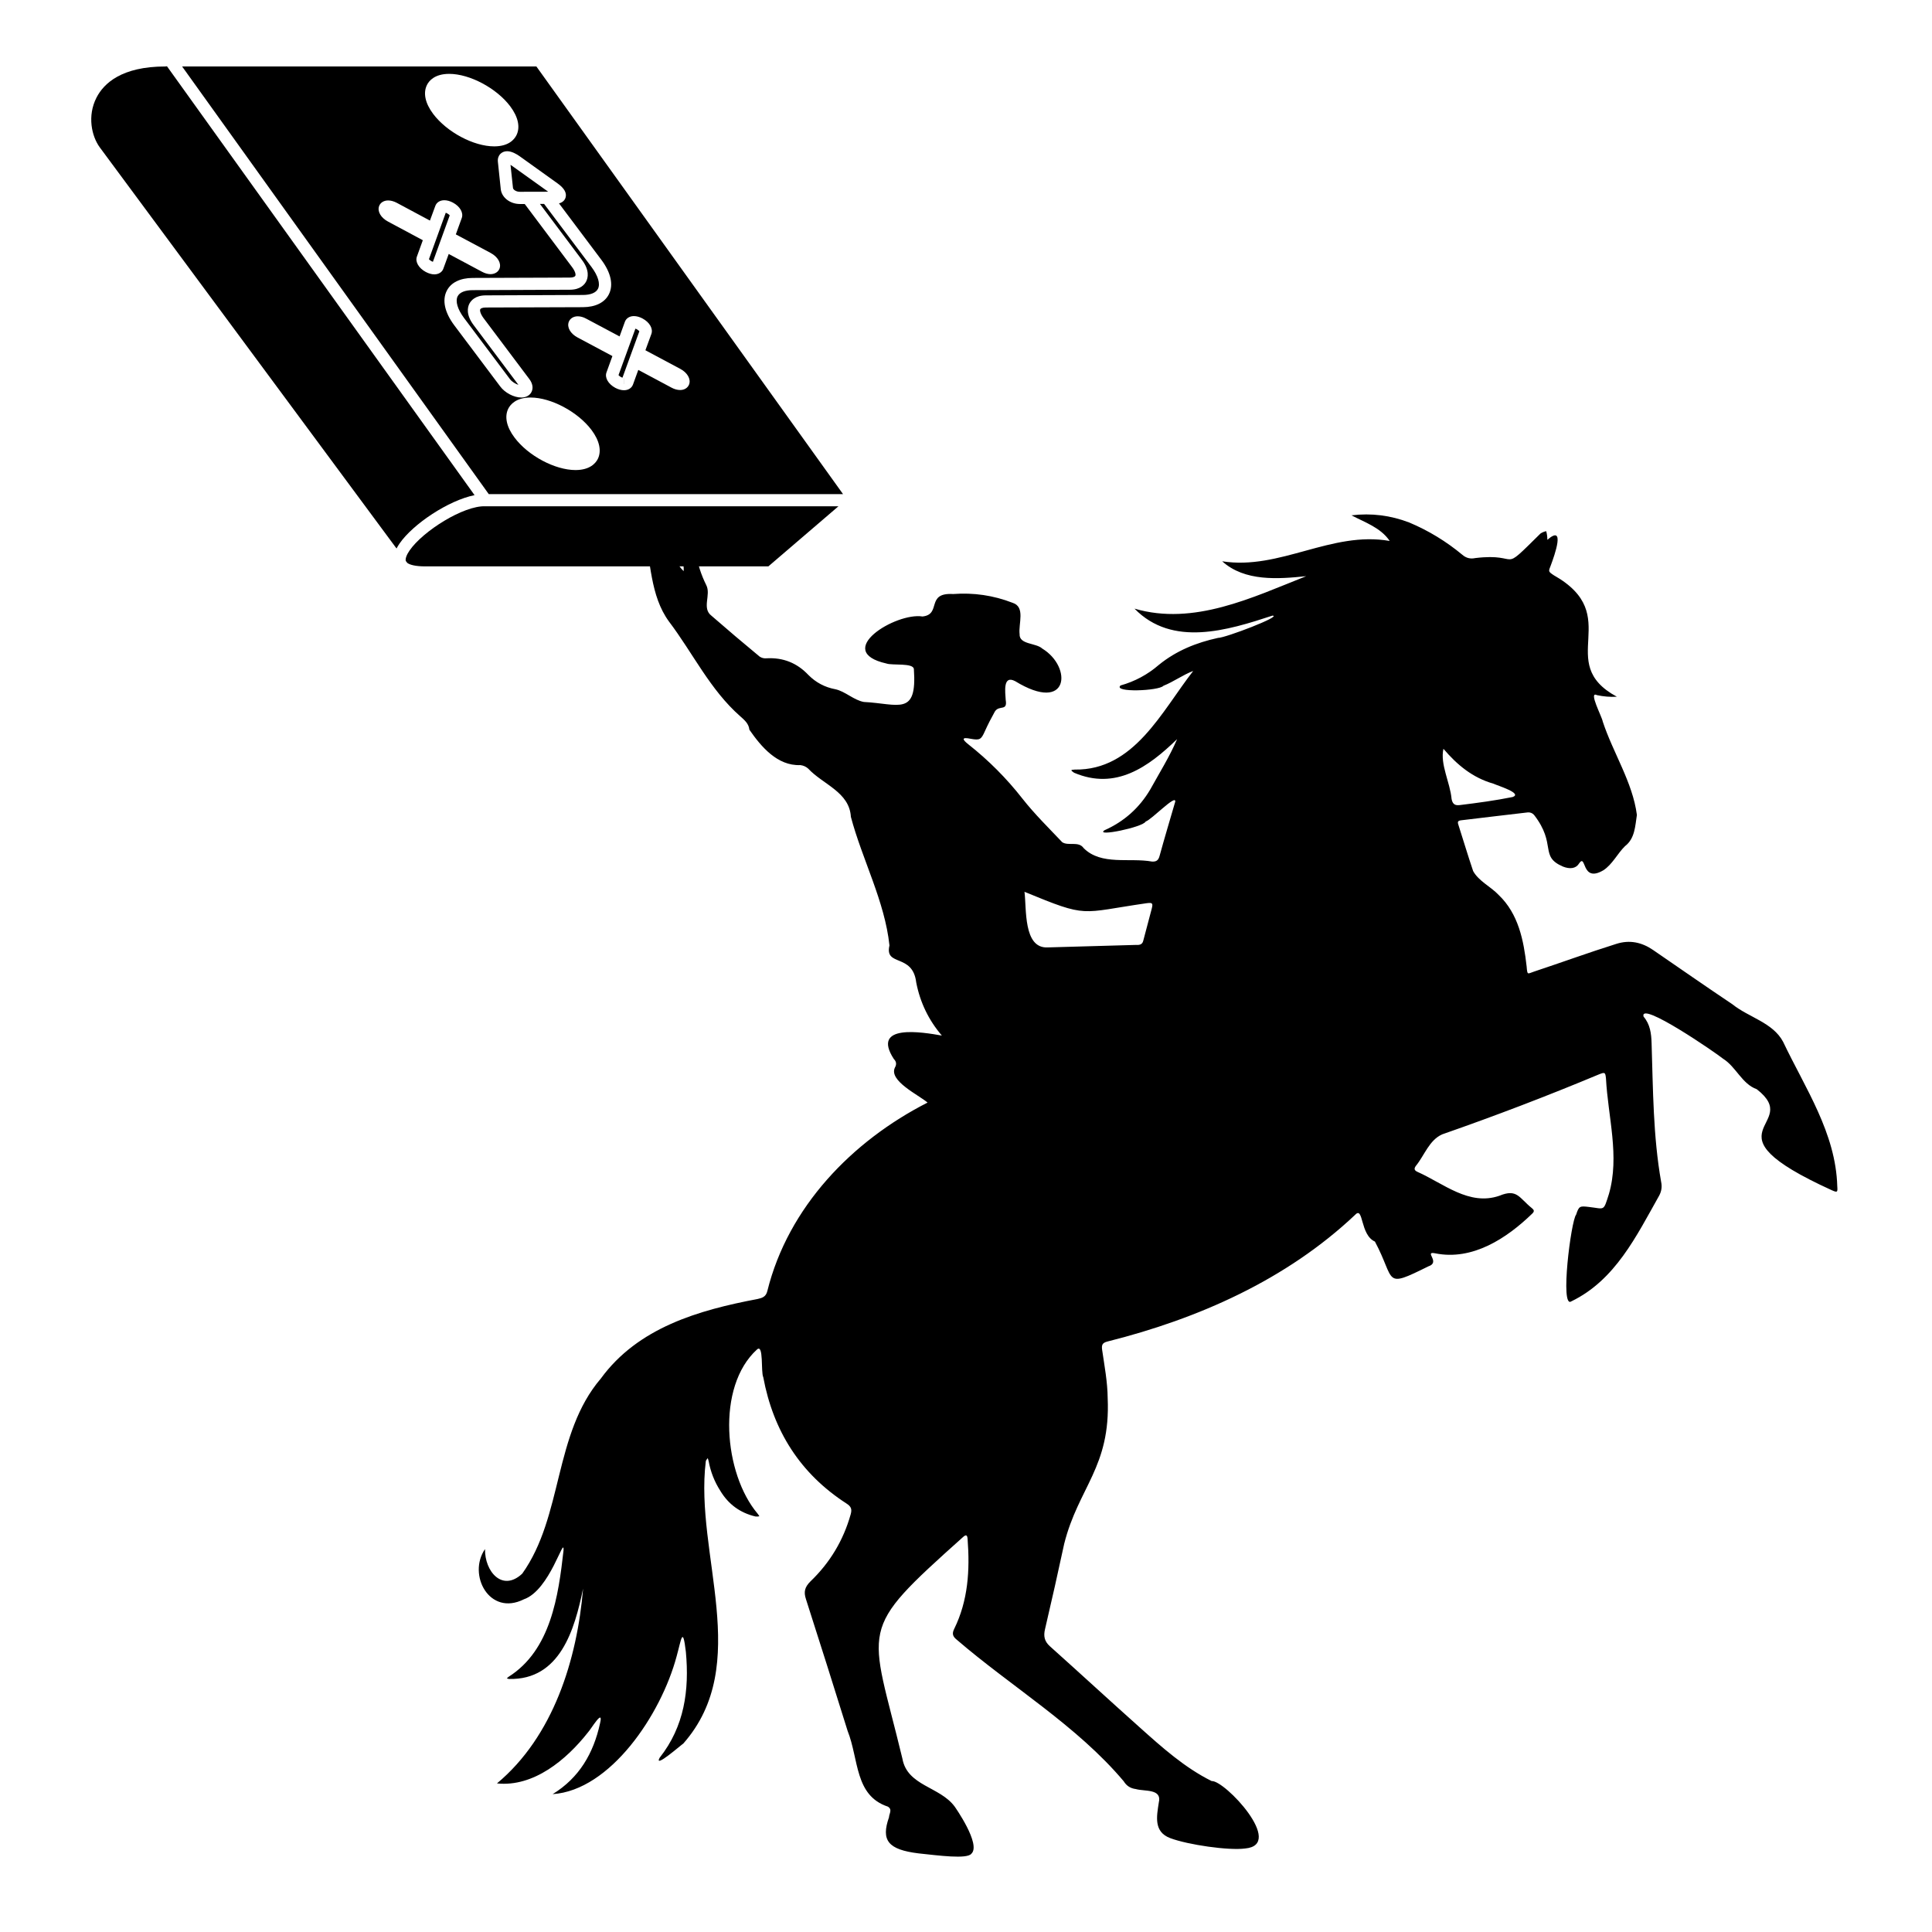
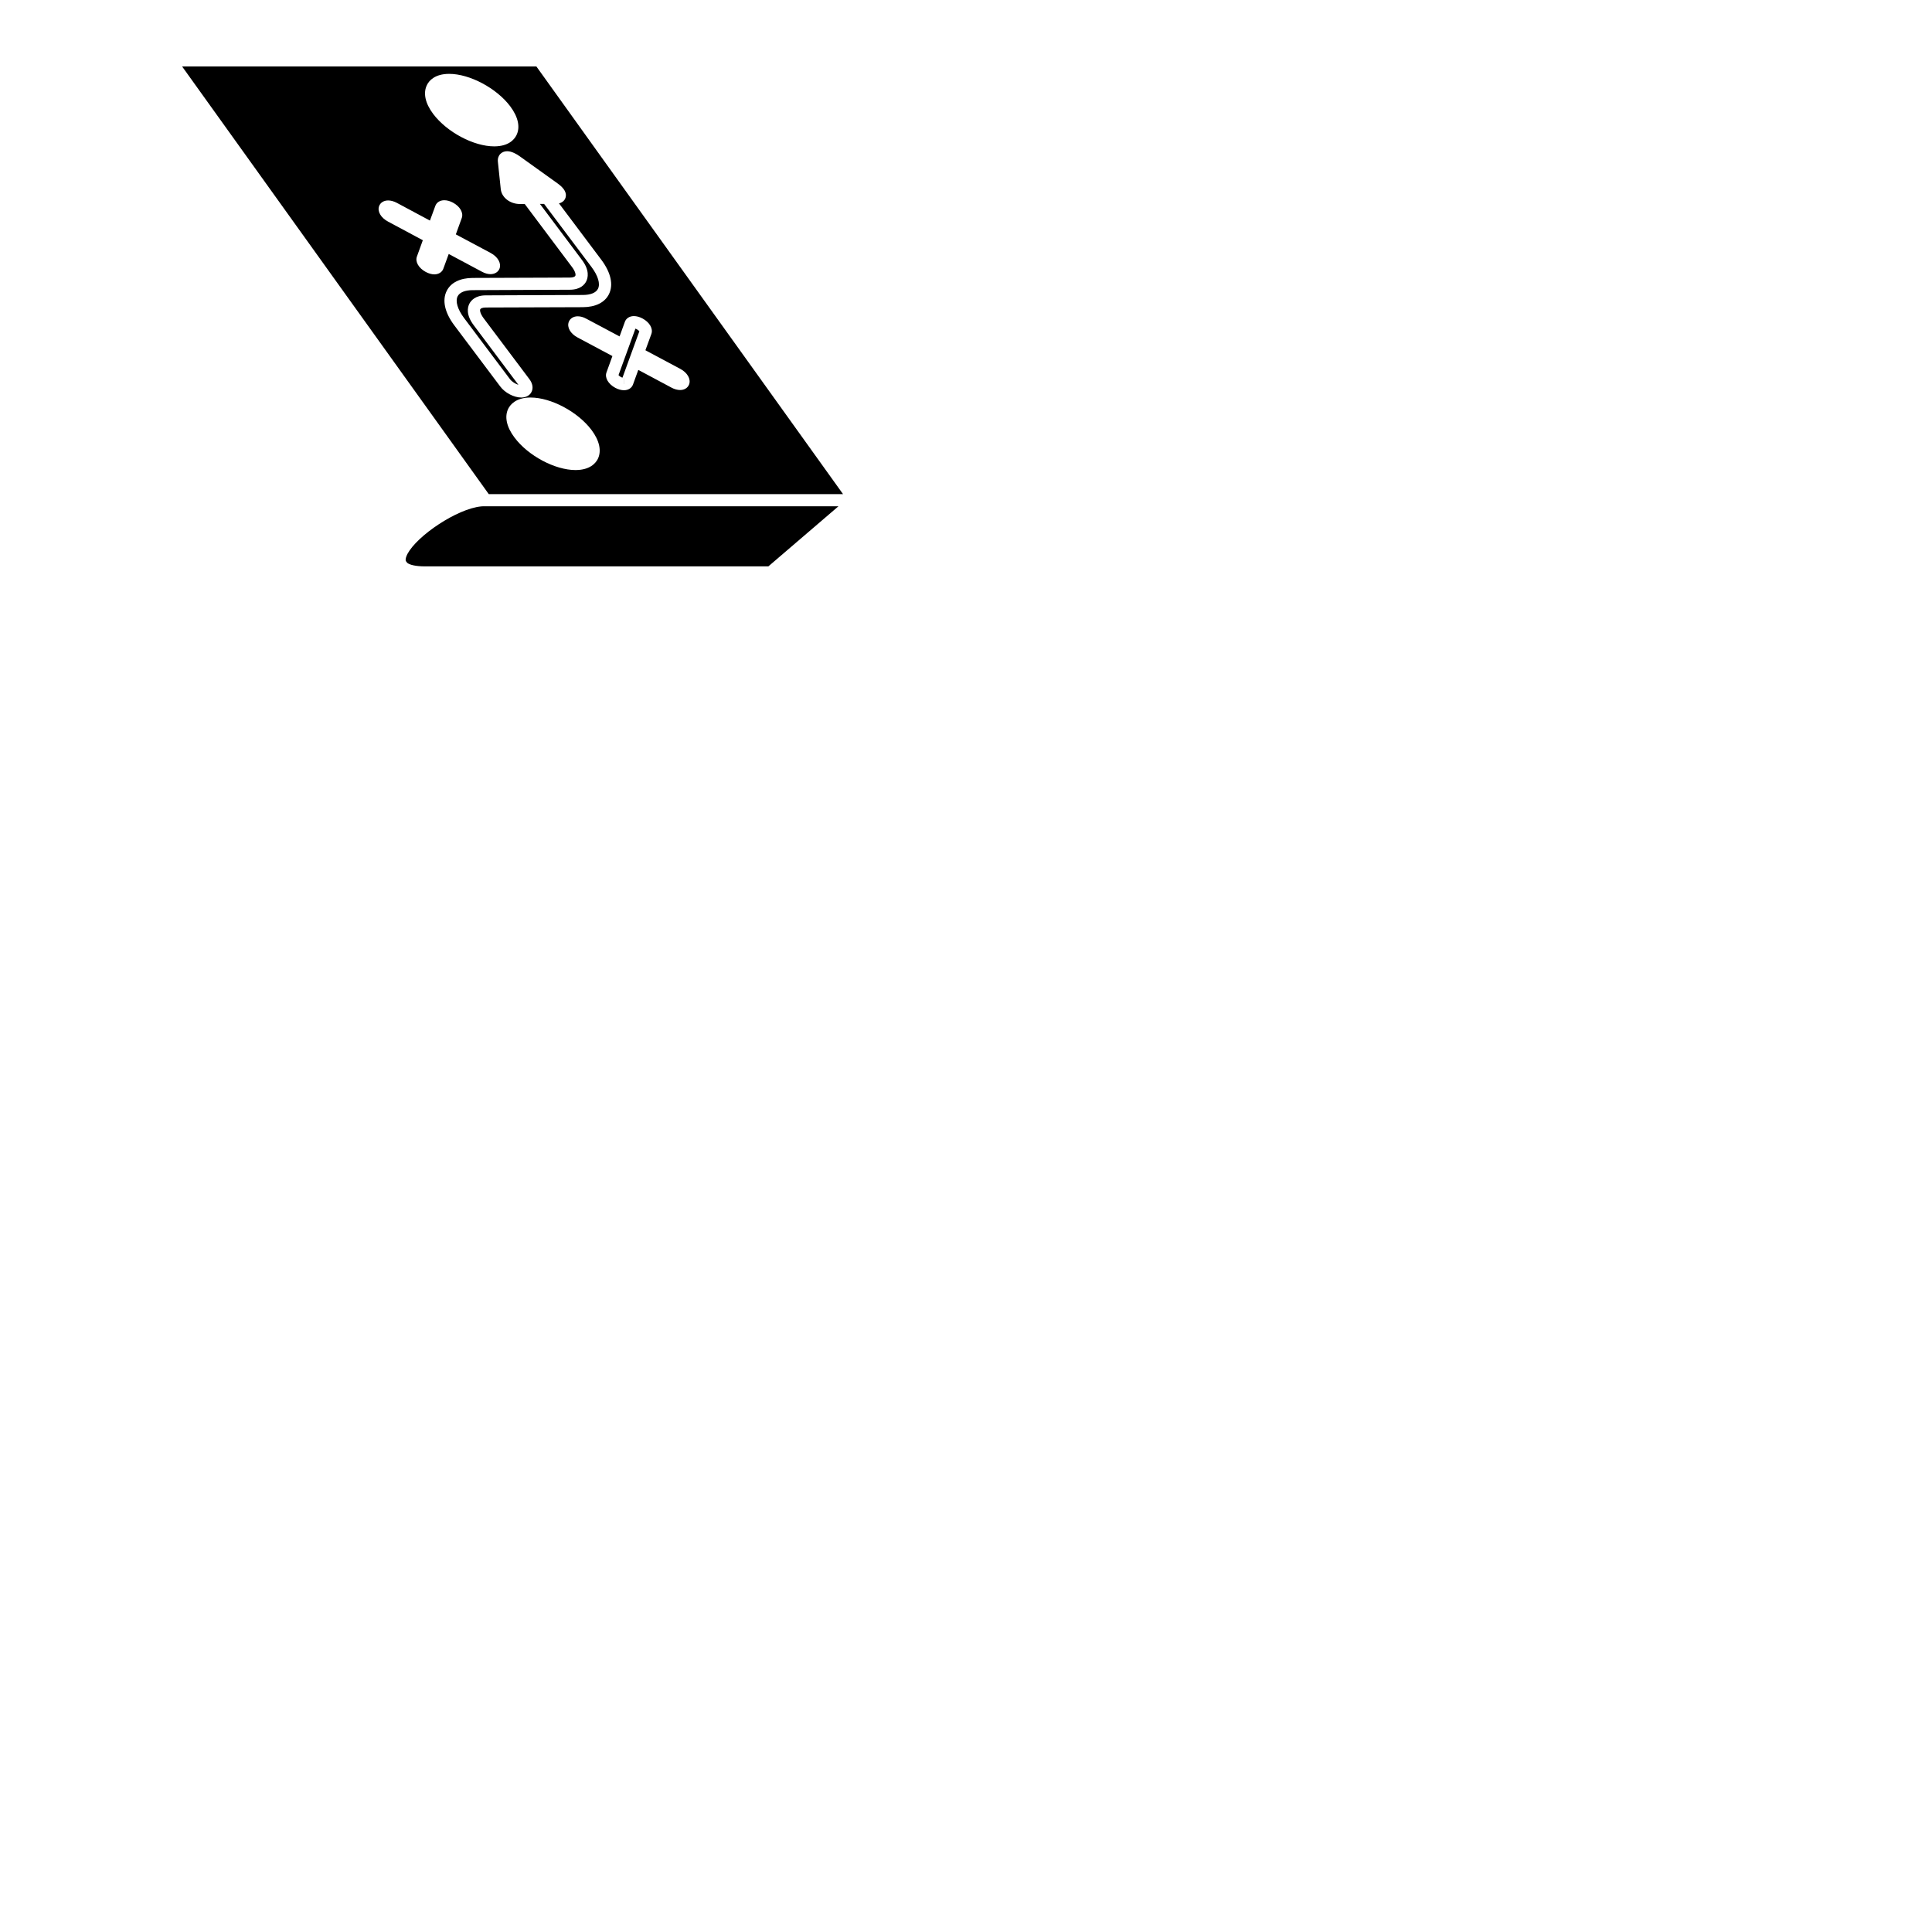
<svg xmlns="http://www.w3.org/2000/svg" width="150" zoomAndPan="magnify" viewBox="0 0 112.5 112.5" height="150" preserveAspectRatio="xMidYMid meet" version="1.0">
  <defs>
    <clipPath id="8388603fbc">
-       <path d="M 27.168 29.863 L 107 29.863 L 107 108.266 L 27.168 108.266 Z M 27.168 29.863 " clip-rule="nonzero" />
-     </clipPath>
+       </clipPath>
    <clipPath id="05aa082ab1">
      <path d="M 23 29 L 49 29 L 49 32.973 L 23 32.973 Z M 23 29 " clip-rule="nonzero" />
    </clipPath>
    <clipPath id="de852f1ab0">
-       <path d="M 5.055 3.855 L 28 3.855 L 28 32 L 5.055 32 Z M 5.055 3.855 " clip-rule="nonzero" />
-     </clipPath>
+       </clipPath>
    <clipPath id="07fcf2c7ea">
      <path d="M 10 3.855 L 49.109 3.855 L 49.109 29 L 10 29 Z M 10 3.855 " clip-rule="nonzero" />
    </clipPath>
  </defs>
  <g clip-path="url(#8388603fbc)">
    <path fill="#000000" d="M 106.984 69.078 C 106.898 65.973 105.121 63.379 103.828 60.66 C 103.23 59.539 101.824 59.242 100.879 58.48 C 99.328 57.441 97.797 56.375 96.262 55.32 C 95.602 54.867 94.895 54.715 94.121 54.961 C 92.512 55.465 90.934 56.043 89.332 56.574 C 88.938 56.703 88.941 56.809 88.895 56.27 C 88.723 54.758 88.422 53.215 87.266 52.113 C 86.812 51.629 86.105 51.312 85.781 50.723 C 85.477 49.824 85.207 48.918 84.918 48.016 C 84.863 47.852 84.895 47.789 85.078 47.766 C 86.375 47.617 87.672 47.449 88.969 47.305 C 89.113 47.297 89.234 47.348 89.328 47.453 C 90.664 49.18 89.617 49.863 91.012 50.461 C 91.406 50.617 91.758 50.582 91.938 50.293 C 92.391 49.625 92.051 51.449 93.363 50.676 C 93.887 50.34 94.191 49.691 94.625 49.27 C 95.203 48.828 95.215 48.098 95.316 47.453 C 95.07 45.555 93.926 43.836 93.328 42.016 C 93.281 41.727 92.473 40.223 92.988 40.477 C 93.371 40.559 93.758 40.594 94.148 40.57 C 90.457 38.574 94.641 35.844 90.469 33.492 C 90.137 33.266 90.164 33.281 90.312 32.895 C 90.523 32.328 91.172 30.5 90.102 31.434 C 90.102 31.262 90.082 31.094 90.035 30.93 C 89.918 30.953 89.805 31 89.703 31.066 C 87.242 33.496 88.672 32.164 85.906 32.496 C 85.621 32.559 85.371 32.496 85.152 32.305 C 84.215 31.527 83.184 30.898 82.062 30.426 C 80.973 30.008 79.852 29.867 78.695 30.008 C 79.477 30.418 80.402 30.727 80.922 31.5 C 77.523 30.902 74.531 33.215 71.168 32.684 C 72.484 33.871 74.422 33.719 76.059 33.551 C 72.918 34.793 69.512 36.453 66.062 35.441 C 68.27 37.703 71.484 36.703 74.094 35.848 C 74.707 35.863 71.324 37.156 70.922 37.145 C 69.66 37.422 68.5 37.887 67.48 38.715 C 66.828 39.281 66.082 39.68 65.25 39.914 C 64.785 40.34 67.488 40.234 67.746 39.934 C 68.344 39.695 68.879 39.297 69.48 39.07 C 67.645 41.422 66.039 44.863 62.586 44.812 C 62.32 44.828 62.336 44.848 62.543 44.996 C 64.973 46.031 66.871 44.66 68.543 43.039 C 68.109 44.051 67.512 45.008 66.98 45.969 C 66.344 47.047 65.453 47.84 64.309 48.348 C 63.754 48.742 66.555 48.172 66.715 47.836 C 67.051 47.734 68.492 46.219 68.434 46.68 C 68.129 47.734 67.812 48.781 67.523 49.836 C 67.453 50.098 67.332 50.184 67.078 50.168 C 65.77 49.93 64.125 50.41 63.102 49.387 C 62.809 48.961 62.211 49.277 61.855 49.043 C 61.066 48.211 60.246 47.406 59.539 46.508 C 58.617 45.328 57.57 44.277 56.398 43.352 C 56.02 43.055 55.973 42.902 56.543 43.023 C 57.059 43.113 57.133 43.066 57.355 42.566 C 57.527 42.184 57.723 41.805 57.93 41.434 C 58.188 41.027 58.676 41.445 58.562 40.754 C 58.539 40.32 58.379 39.281 59.113 39.664 C 62.25 41.586 62.461 38.844 60.691 37.766 C 60.32 37.426 59.34 37.543 59.371 36.922 C 59.297 36.316 59.719 35.34 58.965 35.102 C 57.848 34.668 56.695 34.5 55.5 34.59 C 53.887 34.496 54.844 35.777 53.719 35.898 C 52.164 35.645 48.453 37.926 51.621 38.637 C 51.949 38.758 53.199 38.586 53.215 38.965 C 53.41 41.73 52.324 40.977 50.301 40.875 C 49.707 40.766 49.215 40.254 48.637 40.133 C 48.031 40.02 47.508 39.742 47.074 39.305 C 46.414 38.605 45.605 38.281 44.645 38.332 C 44.496 38.348 44.359 38.316 44.234 38.234 C 43.289 37.453 42.355 36.66 41.43 35.855 C 40.848 35.414 41.418 34.637 41.125 34.07 C 40.824 33.465 40.621 32.832 40.516 32.168 C 40.523 31.727 39.828 31.746 39.793 32.156 C 39.684 32.527 39.84 32.891 39.809 33.258 C 39.062 32.523 38.848 31.27 38.086 30.52 C 37.926 30.434 37.766 30.426 37.598 30.496 C 37.512 30.535 37.465 30.777 37.488 30.914 C 37.91 32.684 37.844 34.676 38.957 36.195 C 40.348 38.031 41.344 40.16 43.102 41.707 C 43.344 41.926 43.598 42.125 43.637 42.492 C 44.32 43.477 45.266 44.605 46.598 44.551 C 46.773 44.57 46.926 44.637 47.059 44.754 C 47.93 45.688 49.461 46.117 49.547 47.566 C 50.211 50.066 51.523 52.484 51.793 55.055 C 51.496 56.309 53.148 55.488 53.352 57.211 C 53.578 58.371 54.074 59.402 54.844 60.301 C 53.695 60.098 50.707 59.598 52.047 61.664 C 52.195 61.812 52.219 61.977 52.113 62.16 C 51.73 62.934 53.508 63.766 54.012 64.203 C 49.617 66.441 45.898 70.281 44.684 75.168 C 44.605 75.508 44.395 75.578 44.113 75.641 C 40.68 76.289 37.152 77.305 34.988 80.27 C 32.223 83.504 32.801 88.281 30.41 91.633 C 29.246 92.723 28.219 91.5 28.242 90.203 C 27.215 91.688 28.492 94.133 30.5 93.129 C 32.027 92.602 32.852 89.371 32.816 90.266 C 32.516 92.934 32.074 96.086 29.613 97.641 C 29.578 97.668 29.543 97.699 29.512 97.73 C 29.555 97.746 29.598 97.762 29.641 97.766 C 32.617 97.836 33.461 94.883 33.953 92.504 C 33.605 96.641 32.219 101.113 28.938 103.848 C 31.074 104.07 32.984 102.469 34.238 100.875 C 34.406 100.703 35.168 99.41 34.938 100.359 C 34.559 102.09 33.73 103.523 32.18 104.473 C 35.527 104.25 38.484 99.863 39.398 96.453 C 39.672 95.473 39.754 94.629 39.938 96.188 C 40.145 98.422 39.852 100.531 38.41 102.355 C 38.051 103.023 39.703 101.57 39.789 101.527 C 43.855 96.906 40.434 90.5 41.098 85.098 C 41.098 85.035 41.172 84.969 41.211 84.906 C 41.234 84.965 41.25 85.027 41.266 85.09 C 41.379 85.707 41.605 86.281 41.945 86.812 C 42.418 87.598 43.098 88.094 43.992 88.305 C 44.066 88.312 44.145 88.309 44.219 88.293 C 44.188 88.238 44.152 88.184 44.113 88.137 C 42.156 85.82 41.684 80.758 44.082 78.578 C 44.477 78.234 44.297 79.902 44.445 80.195 C 45.027 83.324 46.598 85.812 49.293 87.551 C 49.559 87.723 49.621 87.875 49.535 88.18 C 49.109 89.695 48.328 90.996 47.191 92.086 C 46.863 92.414 46.789 92.688 46.93 93.117 C 47.75 95.672 48.559 98.227 49.355 100.785 C 50.02 102.457 49.758 104.555 51.699 105.199 C 51.984 105.371 51.77 105.613 51.766 105.82 C 51.293 107.168 51.707 107.703 53.488 107.922 C 54.633 108.043 56.324 108.273 56.566 107.938 C 57.141 107.395 55.605 105.215 55.586 105.191 C 54.727 104.027 52.832 104 52.547 102.406 C 50.652 94.539 49.824 95.102 56.066 89.512 C 56.262 89.332 56.328 89.383 56.344 89.633 C 56.48 91.434 56.375 93.199 55.562 94.852 C 55.422 95.133 55.484 95.293 55.699 95.469 C 58.91 98.234 62.695 100.473 65.434 103.723 C 65.594 103.988 65.828 104.137 66.137 104.176 C 66.641 104.324 67.68 104.141 67.477 104.961 C 67.352 105.773 67.168 106.668 68.145 107.035 C 69.176 107.422 71.547 107.766 72.504 107.637 C 74.855 107.426 71.312 103.656 70.555 103.711 C 68.98 102.93 67.656 101.742 66.344 100.566 C 64.598 99.008 62.879 97.422 61.137 95.863 C 60.816 95.574 60.754 95.273 60.852 94.863 C 61.238 93.211 61.613 91.551 61.969 89.891 C 62.797 86.602 64.676 85.434 64.5 81.414 C 64.492 80.473 64.312 79.531 64.176 78.594 C 64.137 78.305 64.199 78.191 64.484 78.117 C 69.777 76.789 74.906 74.52 78.91 70.738 C 79.406 70.207 79.188 71.91 80.062 72.297 C 81.285 74.586 80.52 75.055 83.168 73.742 C 83.918 73.5 82.879 72.844 83.57 72.98 C 85.738 73.422 87.738 72.109 89.23 70.66 C 89.375 70.516 89.309 70.445 89.203 70.352 C 88.453 69.75 88.344 69.199 87.309 69.629 C 85.539 70.238 84.059 68.91 82.523 68.23 C 82.367 68.152 82.32 68.062 82.445 67.891 C 82.945 67.281 83.219 66.387 83.984 66.051 C 87.055 64.98 90.094 63.82 93.094 62.566 C 93.457 62.422 93.477 62.43 93.516 62.805 C 93.633 65.035 94.324 67.328 93.688 69.523 C 93.355 70.566 93.461 70.387 92.527 70.281 C 91.984 70.215 91.941 70.23 91.777 70.73 C 91.48 71.078 90.824 76.254 91.5 75.777 C 94.059 74.539 95.285 71.977 96.613 69.621 C 96.75 69.367 96.789 69.102 96.727 68.816 C 96.258 66.156 96.258 63.449 96.172 60.754 C 96.156 60.18 96.09 59.648 95.703 59.195 C 95.453 58.238 99.945 61.328 100.328 61.645 C 101.09 62.117 101.43 63.117 102.297 63.426 C 105.074 65.59 98.945 65.789 106.645 69.297 C 106.988 69.453 107.012 69.434 106.984 69.078 Z M 88.082 46.41 C 87.074 46.613 86.059 46.75 85.039 46.875 C 84.766 46.914 84.594 46.867 84.527 46.535 C 84.438 45.547 83.848 44.512 84.051 43.602 C 84.848 44.539 85.75 45.289 86.961 45.633 C 87.188 45.742 88.684 46.195 88.082 46.41 Z M 66.766 52.594 C 67.113 52.547 67.148 52.594 67.062 52.926 C 66.906 53.543 66.73 54.152 66.574 54.77 C 66.52 55.016 66.34 55.035 66.125 55.023 L 60.988 55.168 C 59.582 55.219 59.781 52.906 59.656 51.93 C 63.402 53.473 62.836 53.16 66.766 52.594 Z M 66.766 52.594 " fill-opacity="1" fill-rule="nonzero" />
  </g>
  <g clip-path="url(#05aa082ab1)">
    <path fill="#000000" d="M 28.281 29.48 C 28.277 29.48 28.273 29.48 28.27 29.48 C 28.27 29.48 28.266 29.48 28.266 29.48 C 26.988 29.43 24.621 30.934 23.852 32.051 C 23.672 32.309 23.594 32.535 23.629 32.664 L 23.715 32.777 C 23.859 32.887 24.184 32.98 24.758 32.98 L 44.742 32.98 L 48.824 29.48 Z M 28.281 29.48 " fill-opacity="1" fill-rule="nonzero" />
  </g>
  <g clip-path="url(#de852f1ab0)">
    <path fill="#000000" d="M 23.09 31.938 C 23.141 31.844 23.199 31.746 23.266 31.648 C 24.047 30.516 26.105 29.141 27.633 28.832 L 9.723 3.859 C 9.691 3.867 9.66 3.871 9.629 3.871 C 7.078 3.871 6.039 4.859 5.617 5.688 C 5.074 6.75 5.336 7.93 5.805 8.574 Z M 23.09 31.938 " fill-opacity="1" fill-rule="nonzero" />
  </g>
  <g clip-path="url(#07fcf2c7ea)">
    <path fill="#000000" d="M 49.09 28.773 L 31.234 3.871 L 10.605 3.871 L 28.461 28.773 Z M 34.809 26.727 C 34.688 26.965 34.359 27.367 33.523 27.371 C 33.52 27.371 33.512 27.371 33.512 27.371 C 32.316 27.371 30.754 26.539 29.961 25.48 C 29.492 24.859 29.367 24.258 29.598 23.793 C 29.719 23.555 30.047 23.152 30.883 23.148 C 30.883 23.148 30.895 23.148 30.895 23.148 C 32.09 23.148 33.648 23.98 34.445 25.039 C 34.91 25.66 35.039 26.262 34.809 26.727 Z M 36.91 18.406 C 37.066 18.406 37.242 18.453 37.41 18.543 C 37.828 18.766 38.039 19.137 37.93 19.445 L 37.582 20.395 L 39.609 21.477 C 40.027 21.699 40.238 22.07 40.129 22.379 C 40.055 22.582 39.855 22.711 39.605 22.711 C 39.445 22.711 39.273 22.664 39.105 22.574 L 37.168 21.539 L 36.859 22.391 C 36.785 22.594 36.586 22.723 36.336 22.723 C 36.336 22.723 36.336 22.723 36.332 22.723 C 36.176 22.723 36.004 22.676 35.832 22.586 C 35.418 22.363 35.203 21.992 35.316 21.684 L 35.66 20.734 L 33.633 19.652 C 33.215 19.43 33.004 19.059 33.117 18.75 C 33.191 18.547 33.391 18.418 33.641 18.418 C 33.797 18.418 33.973 18.465 34.141 18.559 L 36.078 19.59 L 36.387 18.738 C 36.461 18.535 36.66 18.406 36.91 18.406 Z M 24.863 4.945 C 24.98 4.707 25.309 4.305 26.148 4.301 C 26.148 4.301 26.156 4.301 26.156 4.301 C 27.352 4.301 28.914 5.133 29.711 6.191 C 30.176 6.812 30.305 7.414 30.07 7.879 C 29.949 8.117 29.625 8.52 28.785 8.523 C 28.785 8.523 28.777 8.523 28.777 8.523 C 27.578 8.523 26.02 7.691 25.223 6.633 C 24.758 6.012 24.629 5.414 24.863 4.945 Z M 25.297 15.977 C 25.297 15.977 25.293 15.977 25.293 15.977 C 25.137 15.977 24.965 15.926 24.793 15.836 C 24.379 15.613 24.164 15.242 24.277 14.938 L 24.621 13.988 L 22.594 12.902 C 22.176 12.68 21.965 12.312 22.074 12.004 C 22.148 11.797 22.352 11.672 22.602 11.672 C 22.758 11.672 22.93 11.719 23.102 11.809 L 25.035 12.844 L 25.348 11.992 C 25.422 11.785 25.621 11.66 25.871 11.66 C 26.027 11.66 26.203 11.707 26.371 11.797 C 26.789 12.02 27 12.391 26.887 12.699 L 26.543 13.648 L 28.57 14.73 C 28.988 14.953 29.199 15.324 29.09 15.633 C 29.016 15.836 28.816 15.961 28.566 15.965 C 28.406 15.965 28.234 15.914 28.066 15.824 L 26.129 14.789 L 25.816 15.645 C 25.746 15.848 25.543 15.973 25.297 15.977 Z M 26.012 16.938 C 26.254 16.453 26.793 16.188 27.527 16.184 L 33.176 16.164 C 33.379 16.164 33.477 16.109 33.5 16.062 C 33.539 15.988 33.496 15.801 33.316 15.559 L 30.555 11.879 L 30.273 11.879 C 30.273 11.879 30.27 11.879 30.27 11.879 C 29.699 11.879 29.215 11.5 29.16 11.02 L 28.992 9.422 C 28.969 9.199 29.051 9.055 29.121 8.977 C 29.223 8.867 29.367 8.805 29.527 8.805 C 29.793 8.805 30.07 8.965 30.254 9.094 L 32.473 10.684 C 32.863 10.965 33.016 11.242 32.93 11.516 C 32.902 11.602 32.812 11.777 32.551 11.844 L 35.02 15.133 C 35.574 15.875 35.73 16.586 35.457 17.133 C 35.215 17.617 34.676 17.883 33.941 17.887 L 28.293 17.906 C 28.09 17.906 27.988 17.961 27.965 18.008 C 27.93 18.082 27.973 18.27 28.148 18.512 L 30.824 22.074 C 31.016 22.328 31.062 22.602 30.949 22.824 C 30.848 23.027 30.629 23.148 30.355 23.148 C 30.355 23.148 30.352 23.148 30.352 23.148 C 29.926 23.148 29.398 22.871 29.125 22.5 L 26.449 18.938 C 25.895 18.195 25.738 17.484 26.012 16.938 Z M 26.012 16.938 " fill-opacity="1" fill-rule="nonzero" />
  </g>
  <path fill="#000000" d="M 29.695 22.078 C 29.809 22.23 30.016 22.355 30.188 22.41 L 27.582 18.934 C 27.125 18.328 27.227 17.895 27.328 17.691 C 27.422 17.508 27.668 17.199 28.289 17.199 L 33.938 17.176 C 34.391 17.176 34.703 17.047 34.82 16.816 C 34.965 16.527 34.824 16.059 34.449 15.555 L 31.684 11.875 L 31.441 11.875 L 33.887 15.137 C 34.344 15.742 34.238 16.176 34.137 16.379 C 34.047 16.562 33.801 16.871 33.18 16.871 L 27.531 16.895 C 27.078 16.895 26.766 17.023 26.648 17.254 C 26.504 17.543 26.645 18.012 27.02 18.516 Z M 29.695 22.078 " fill-opacity="1" fill-rule="nonzero" />
-   <path fill="#000000" d="M 30.27 11.168 L 31.922 11.164 L 29.836 9.672 C 29.797 9.641 29.758 9.617 29.727 9.598 L 29.871 10.945 C 29.879 11.035 30.043 11.168 30.27 11.168 L 30.27 11.523 Z M 30.27 11.168 " fill-opacity="1" fill-rule="nonzero" />
-   <path fill="#000000" d="M 26.188 12.539 C 26.16 12.508 26.109 12.461 26.035 12.422 C 26.008 12.406 25.98 12.395 25.957 12.387 L 24.977 15.094 C 25.004 15.125 25.055 15.172 25.129 15.211 C 25.156 15.227 25.184 15.238 25.207 15.246 Z M 26.188 12.539 " fill-opacity="1" fill-rule="nonzero" />
  <path fill="#000000" d="M 36.332 22.016 L 36.336 22.016 L 36.336 22.367 L 36.332 22.367 Z M 36.332 22.016 " fill-opacity="1" fill-rule="nonzero" />
  <path fill="#000000" d="M 36.016 21.844 C 36.043 21.875 36.094 21.922 36.168 21.961 C 36.199 21.977 36.223 21.984 36.246 21.992 L 37.23 19.289 C 37.199 19.254 37.148 19.211 37.074 19.168 C 37.047 19.156 37.02 19.145 37 19.137 Z M 36.016 21.844 " fill-opacity="1" fill-rule="nonzero" />
</svg>